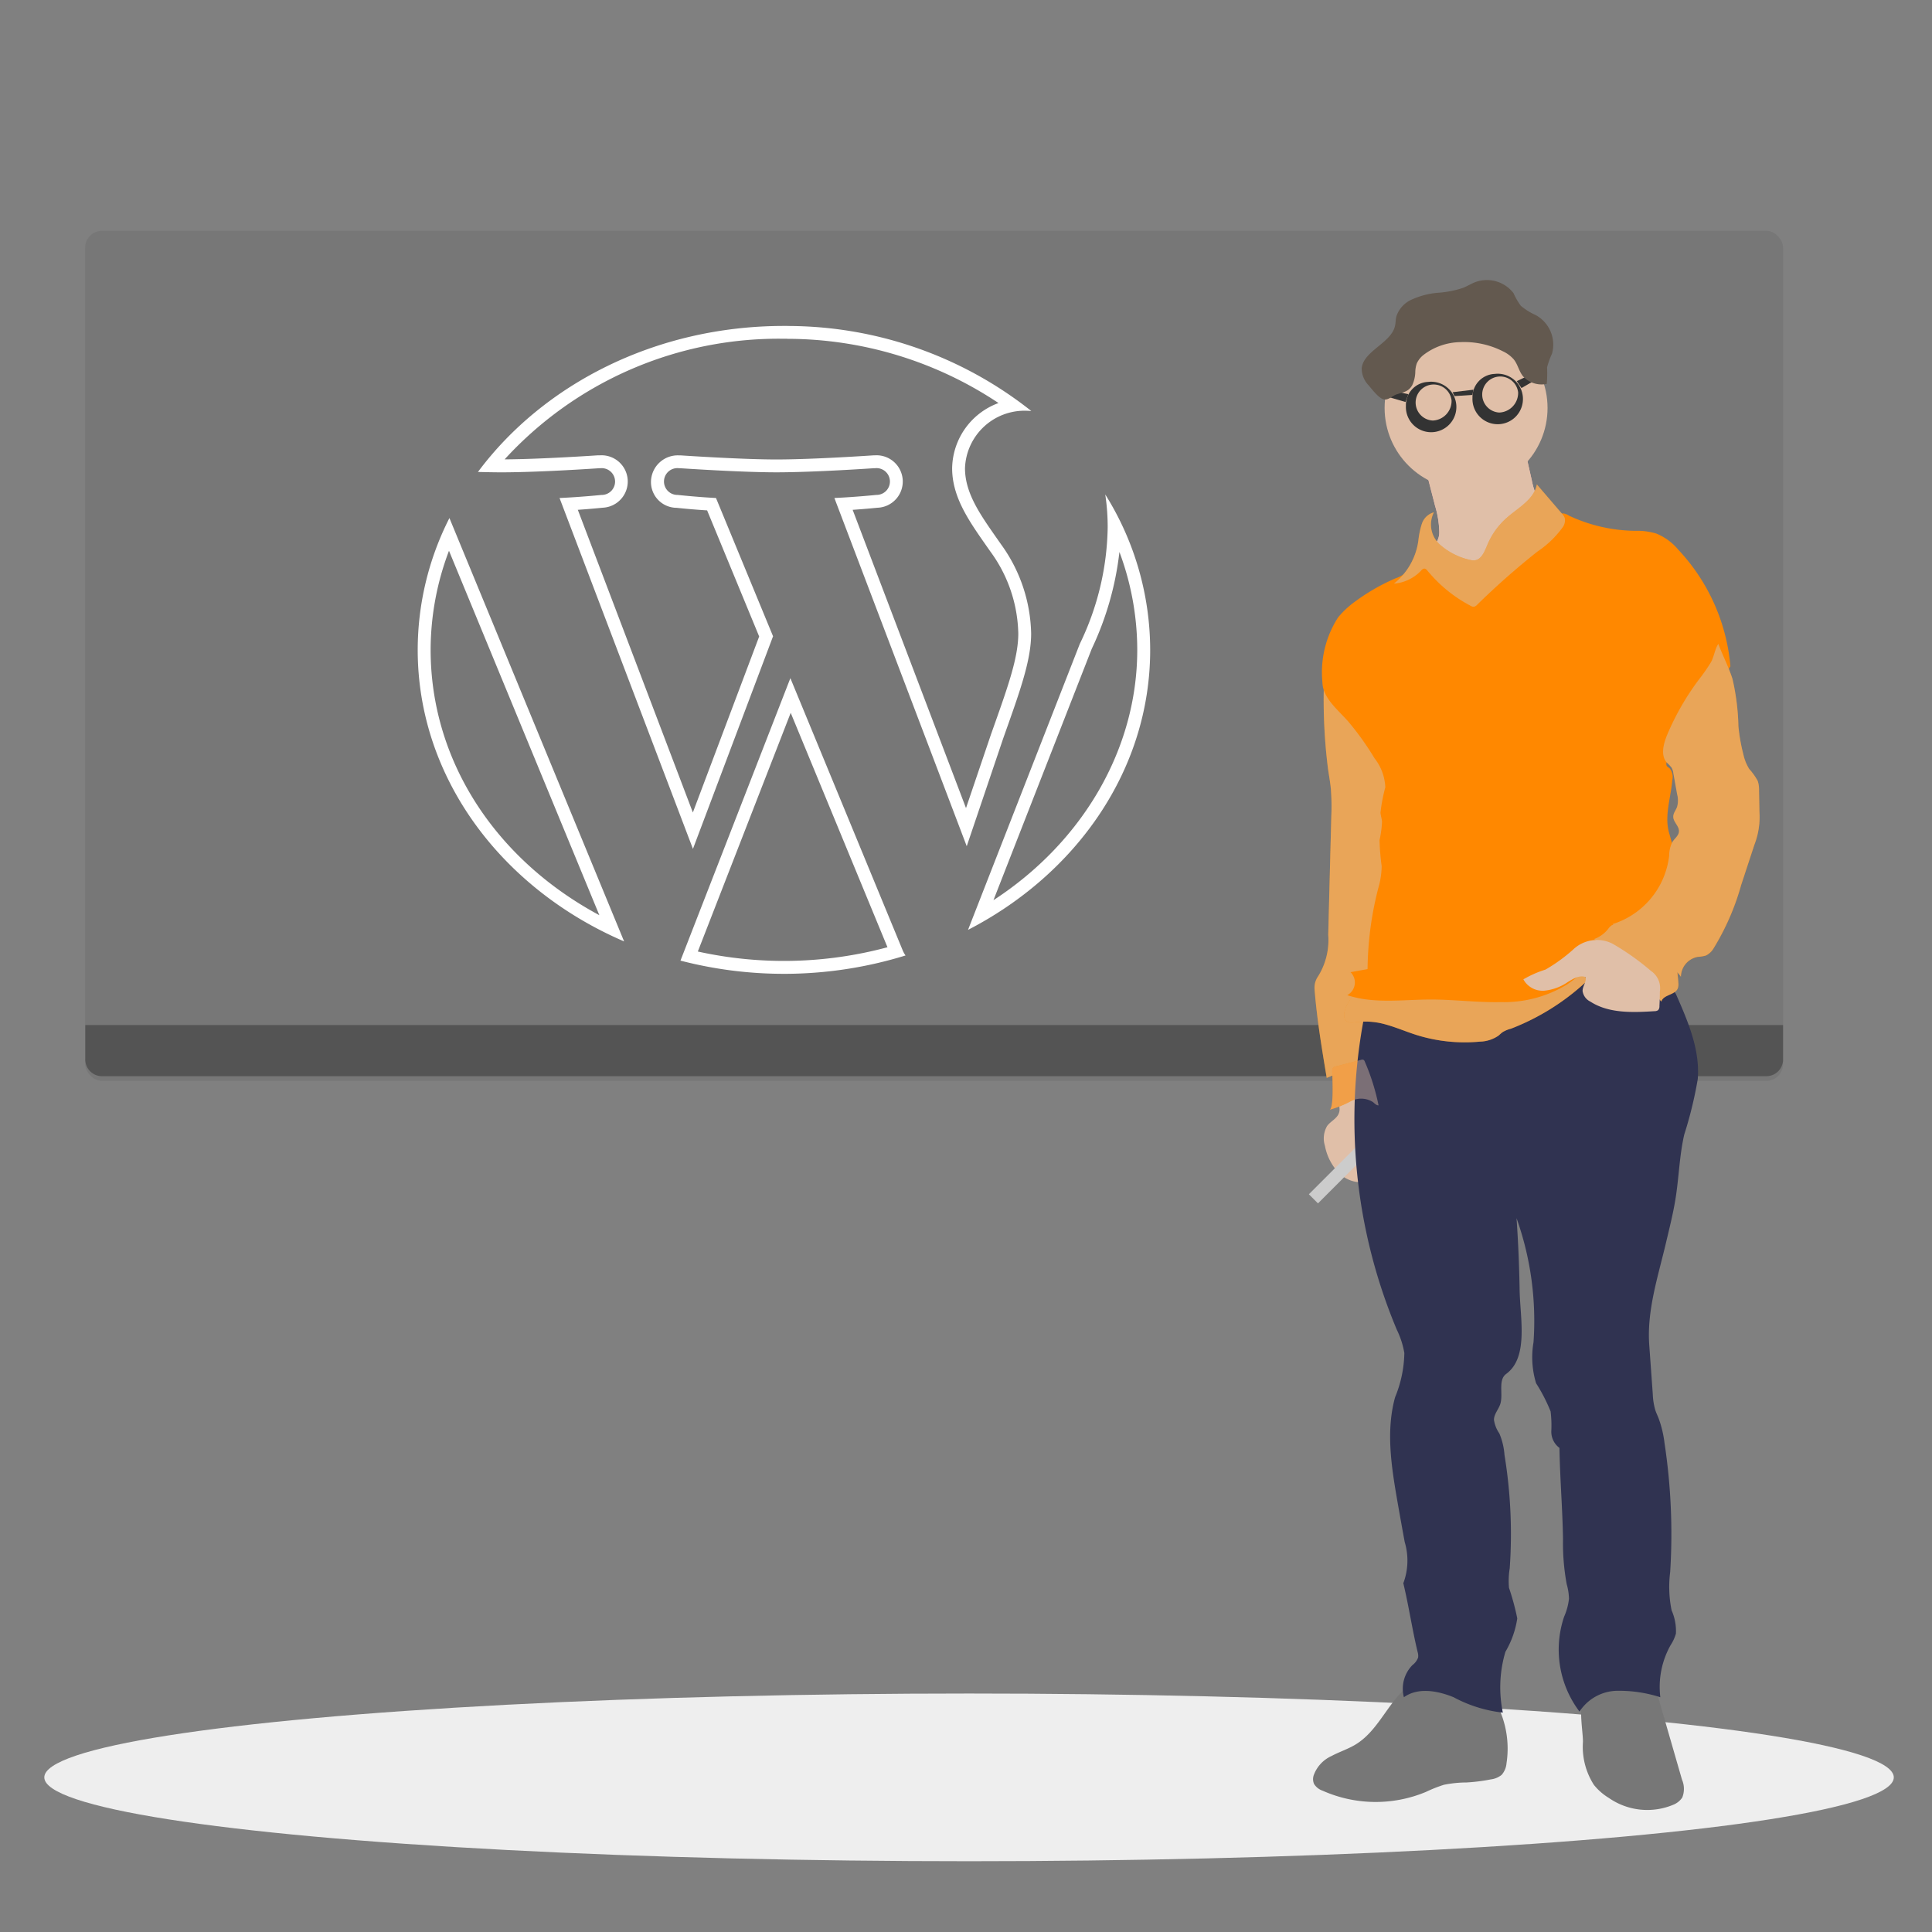
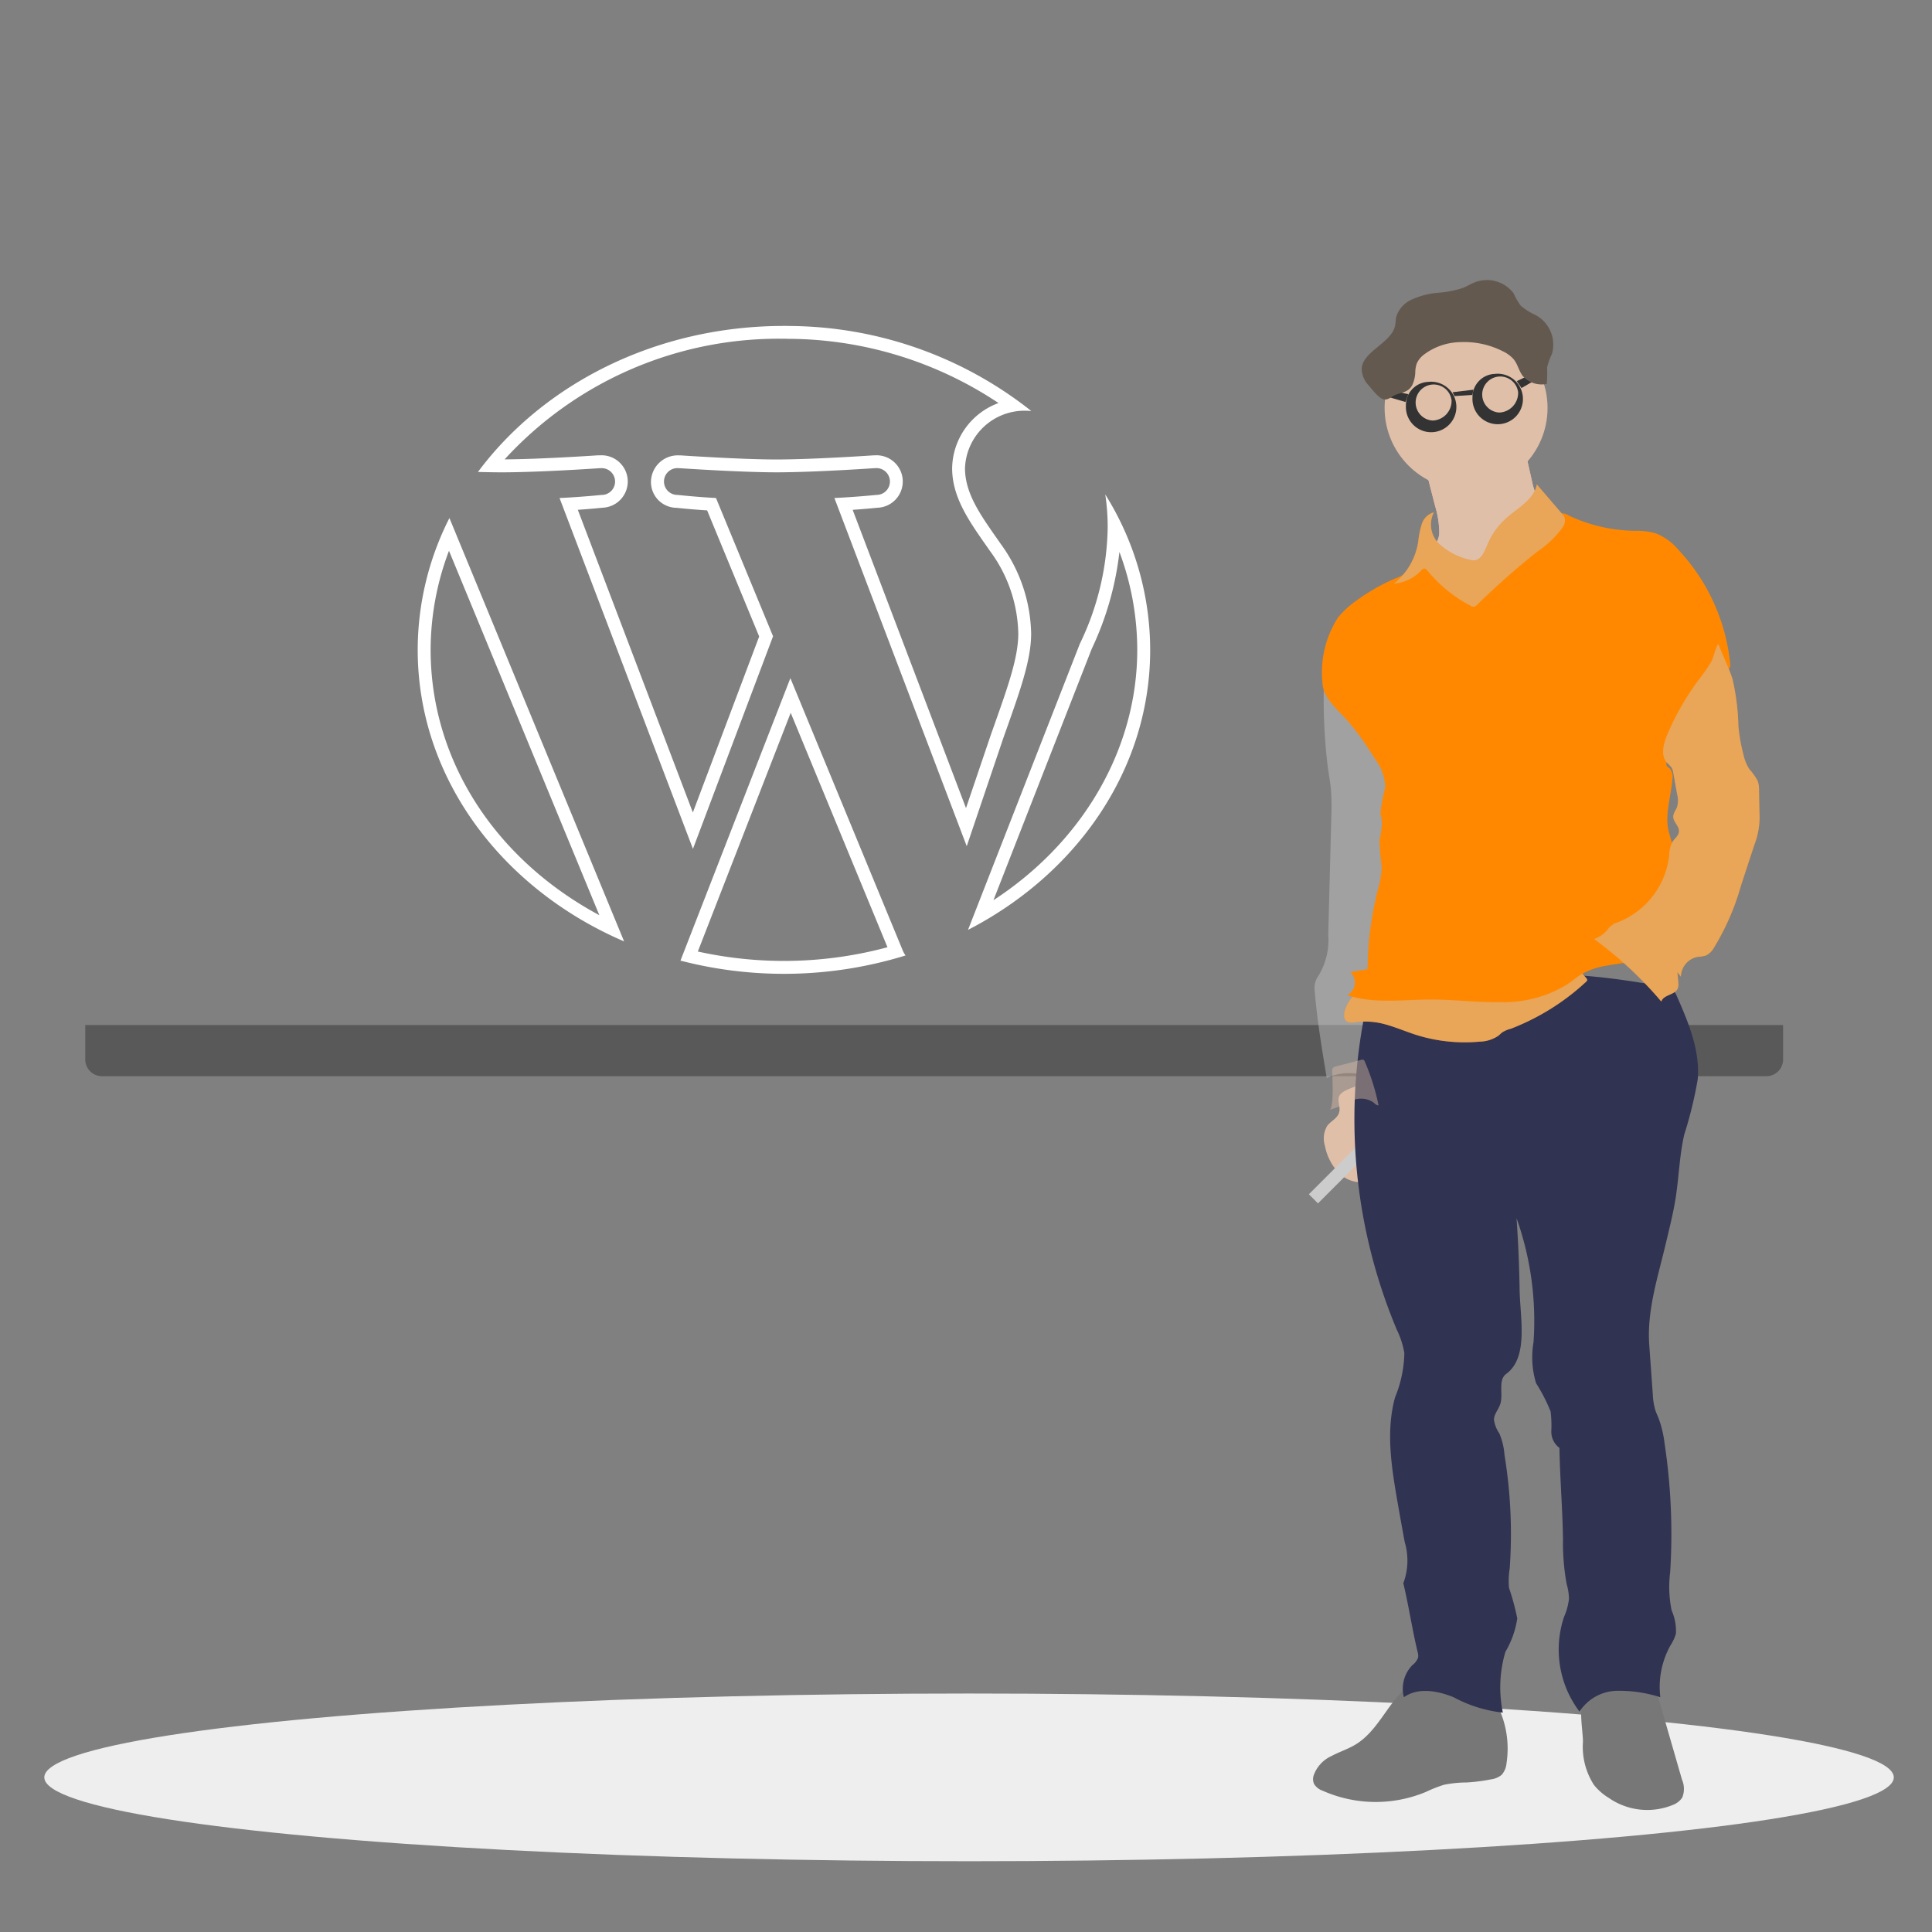
<svg xmlns="http://www.w3.org/2000/svg" viewBox="0 0 150 150">
  <rect x="0" y="0" width="150" height="150" fill="#808080" stroke="none" />
  <defs>
    <style>.af3fb1ef-ae84-4f1b-9883-0dfd3c9a305c,.ba98d891-45ad-47ad-a122-a64aaafa60b2,.f5456590-330d-45e8-96be-7f8c5ab0653e,.f6d9ad95-ed1c-4c99-9201-c749f3991a39,.ffaf9b64-9971-4475-8f35-fdf1f48b4487{isolation:isolate;}.bbf9f5d9-9594-43ca-8c3b-7b7c1e8267fe{fill:#eee;}.ba98d891-45ad-47ad-a122-a64aaafa60b2,.bbf9f5d9-9594-43ca-8c3b-7b7c1e8267fe,.f5456590-330d-45e8-96be-7f8c5ab0653e{mix-blend-mode:multiply;}.a68d7641-d8fb-4b11-8683-920c9801a782{fill:#777;}.a04a889d-631b-4f1b-bef6-0b66ff28ab05,.af3fb1ef-ae84-4f1b-9883-0dfd3c9a305c{fill:#333;}.af3fb1ef-ae84-4f1b-9883-0dfd3c9a305c{opacity:0.5;}.bd147aee-71ce-445b-b024-51cd5623616b{fill:#f80;}.ba98d891-45ad-47ad-a122-a64aaafa60b2{fill:#ccc;}.ba98d891-45ad-47ad-a122-a64aaafa60b2,.f5456590-330d-45e8-96be-7f8c5ab0653e{opacity:0.43;}.add91b03-4f3e-4f43-b347-3bbaaf68231a,.f5456590-330d-45e8-96be-7f8c5ab0653e,.f6d9ad95-ed1c-4c99-9201-c749f3991a39{fill:#e0bfa8;}.f7bf7866-a1f0-429c-8f68-c61728513d64{fill:none;stroke:#ccc;stroke-miterlimit:10;}.f8bff086-ec60-495c-bbb1-078a47365087{fill:#303351;}.aee838da-3be0-41db-afa5-86273e33608d{fill:#fbb3b2;}.b73711df-1e8e-4e84-8c65-91692fbc6ba5{fill:#63594f;}.b2beb950-d69a-4dfd-a55c-c4d34c96c870{fill:#fff;}</style>
  </defs>
  <title>strato-illu</title>
  <g class="ffaf9b64-9971-4475-8f35-fdf1f48b4487">
    <g id="b5057820-092f-4941-81da-989fad8321a8" data-name="Ebene 1">
      <ellipse class="bbf9f5d9-9594-43ca-8c3b-7b7c1e8267fe" cx="75.237" cy="137.995" rx="71.797" ry="6.51" />
-       <rect class="a68d7641-d8fb-4b11-8683-920c9801a782" x="6.616" y="17.919" width="131.821" height="66.001" rx="1.304" />
      <path class="af3fb1ef-ae84-4f1b-9883-0dfd3c9a305c" d="M6.616,79.582H138.438v2.674a1.3,1.3,0,0,1-1.3,1.3H7.92a1.3,1.3,0,0,1-1.3-1.3V79.582Z" />
-       <path class="bd147aee-71ce-445b-b024-51cd5623616b" d="M103.019,52.157a2.265,2.265,0,0,0-.239,1.259,42.785,42.785,0,0,0,.334,6.332c.074.5.167,1,.215,1.509a17.628,17.628,0,0,1,.034,2.119l-.239,9.2a5.322,5.322,0,0,1-.781,3.218,1.538,1.538,0,0,0-.28,1.02c.182,2.307.564,4.595.944,6.876a4.251,4.251,0,0,1,3.855.184,42.458,42.458,0,0,0,1.98-11.7,46.453,46.453,0,0,1,.272-5.856,37.266,37.266,0,0,0-.072-9.862,5.45,5.45,0,0,0-1.029-2.907,4.414,4.414,0,0,0-2.389-1.376A10.5,10.5,0,0,0,103.019,52.157Z" />
      <path class="ba98d891-45ad-47ad-a122-a64aaafa60b2" d="M103.019,52.157a2.265,2.265,0,0,0-.239,1.259,42.785,42.785,0,0,0,.334,6.332c.074.5.167,1,.215,1.509a17.628,17.628,0,0,1,.034,2.119l-.239,9.2a5.322,5.322,0,0,1-.781,3.218,1.538,1.538,0,0,0-.28,1.02c.182,2.307.564,4.595.944,6.876a4.251,4.251,0,0,1,3.855.184,42.458,42.458,0,0,0,1.98-11.7,46.453,46.453,0,0,1,.272-5.856,37.266,37.266,0,0,0-.072-9.862,5.45,5.45,0,0,0-1.029-2.907,4.414,4.414,0,0,0-2.389-1.376A10.5,10.5,0,0,0,103.019,52.157Z" />
      <path class="add91b03-4f3e-4f43-b347-3bbaaf68231a" d="M103.957,86.405c-.138.438-.64.641-.915,1.008a1.917,1.917,0,0,0-.172,1.558,4.125,4.125,0,0,0,1.049,2.066,2.479,2.479,0,0,0,2.15.731,1.792,1.792,0,0,0,1.459-1.608,3.039,3.039,0,0,0-.225-1.034l-1.628-4.71a.242.242,0,0,0-.115-.16.234.234,0,0,0-.179.031c-.385.181-1.156.372-1.381.771S104.12,85.973,103.957,86.405Z" />
      <line class="f7bf7866-a1f0-429c-8f68-c61728513d64" x1="105.718" y1="89.333" x2="101.974" y2="93.077" />
      <path class="a68d7641-d8fb-4b11-8683-920c9801a782" d="M105.3,135.41c-.6.377-1.29.59-1.911.922a2.612,2.612,0,0,0-1.4,1.519.953.953,0,0,0,.031.649,1.256,1.256,0,0,0,.669.53,10.142,10.142,0,0,0,8.027.091,10.582,10.582,0,0,1,1.385-.549,9.053,9.053,0,0,1,1.775-.182,13.621,13.621,0,0,0,1.866-.238,1.646,1.646,0,0,0,.845-.352,1.565,1.565,0,0,0,.38-.912,7.516,7.516,0,0,0-1.194-5.321,1.806,1.806,0,0,0-.521-.552,2,2,0,0,0-.829-.222c-1.194-.146-2.446-.414-3.652-.442a2.457,2.457,0,0,0-1.911.986C107.6,132.6,106.857,134.437,105.3,135.41Z" />
      <path class="a68d7641-d8fb-4b11-8683-920c9801a782" d="M122.9,135.233a5.464,5.464,0,0,0,.85,3.344,4.436,4.436,0,0,0,1.161,1.015,5.233,5.233,0,0,0,5.069.5,1.511,1.511,0,0,0,.63-.531,1.808,1.808,0,0,0-.021-1.392l-2.289-7.93c-1.478.227-3.652.387-4.965,1.137C122.382,131.915,122.9,134.187,122.9,135.233Z" />
-       <path class="bd147aee-71ce-445b-b024-51cd5623616b" d="M103.2,86.169a7.714,7.714,0,0,0,1.672-.671,1.726,1.726,0,0,1,1.722.064c.134.11.263.261.437.258a17.027,17.027,0,0,0-1.07-3.4.261.261,0,0,0-.093-.131.265.265,0,0,0-.2,0l-1.607.42c-.595.155-.664.108-.619.693C103.446,83.661,103.58,86.169,103.2,86.169Z" />
      <path class="f8bff086-ec60-495c-bbb1-078a47365087" d="M105.937,78.824a42.183,42.183,0,0,0,2.513,24.42,6.636,6.636,0,0,1,.583,1.806,9.421,9.421,0,0,1-.717,3.427c-.716,2.575-.3,5.317.155,7.951q.288,1.649.59,3.294a5.028,5.028,0,0,1-.107,3.2c.427,1.782.681,3.547,1.108,5.329a1.027,1.027,0,0,1,.041.437,1.289,1.289,0,0,1-.437.585,2.612,2.612,0,0,0-.667,2.5c1.092-.784,2.613-.509,3.86,0a10.473,10.473,0,0,0,3.822,1.194,9.67,9.67,0,0,1,.2-4.724,7.154,7.154,0,0,0,.919-2.592,19.231,19.231,0,0,0-.642-2.374,6.037,6.037,0,0,1,.057-1.519,37.976,37.976,0,0,0-.406-8.794,5.238,5.238,0,0,0-.4-1.672,2.463,2.463,0,0,1-.418-1.058c0-.447.361-.81.494-1.235.239-.784-.2-1.849.461-2.334,1.744-1.28,1.075-4.337,1.037-6.5q-.045-2.8-.239-5.589a23.789,23.789,0,0,1,1.318,9.635,6.9,6.9,0,0,0,.2,3.184,13.237,13.237,0,0,1,1.127,2.19,9.024,9.024,0,0,1,.055,1.517,1.565,1.565,0,0,0,.633,1.314c.034,2.3.239,4.765.275,7.067a17.442,17.442,0,0,0,.287,3.511,4.475,4.475,0,0,1,.176,1.132,4.711,4.711,0,0,1-.377,1.393,7.985,7.985,0,0,0,1.194,7.368,3.56,3.56,0,0,1,2.886-1.614,10.467,10.467,0,0,1,3.389.5,6.635,6.635,0,0,1,.793-4.036,3.356,3.356,0,0,0,.418-.9,3.973,3.973,0,0,0-.335-1.811,9.106,9.106,0,0,1-.11-2.983,47.172,47.172,0,0,0-.441-10.012,8.478,8.478,0,0,0-.457-1.911c-.086-.22-.191-.43-.262-.652a5.12,5.12,0,0,1-.191-1.223l-.275-3.822c-.194-2.677.685-5.321,1.3-7.934.275-1.17.573-2.338.757-3.528.251-1.619.292-3.274.66-4.872a31.476,31.476,0,0,0,1.048-4.3c.191-2.276-.755-4.476-1.672-6.563-.382-.86-1.827-.774-2.756-.927-6.59-1.082-13.531-1.089-19.746,1.35A4.927,4.927,0,0,0,105.937,78.824Z" />
      <path class="aee838da-3be0-41db-afa5-86273e33608d" d="M110.688,36.432l.731,2.842a7.6,7.6,0,0,1,.327,2.009,1.473,1.473,0,0,1-.16.716,1.7,1.7,0,0,1-.454.463c-.5.38-.845,1.266-1.416,1.529.294.511.7.179,1.23.435a13.314,13.314,0,0,0,2.8,1.33,6.246,6.246,0,0,0,2.906-.239,10.036,10.036,0,0,0,3.765-1.75,3.614,3.614,0,0,0,1.693-3.053c-1.194.141-2.257-1.065-2.785-2.15a5.805,5.805,0,0,1-.4-1.287l-.64-2.816a13.864,13.864,0,0,0-1.933.912,6.979,6.979,0,0,1-2.195.318,23.686,23.686,0,0,0-3.907.506c-.177.036-.4.149-.356.321" />
      <path class="f6d9ad95-ed1c-4c99-9201-c749f3991a39" d="M110.688,36.432l.731,2.842a7.6,7.6,0,0,1,.327,2.009,1.473,1.473,0,0,1-.16.716,1.7,1.7,0,0,1-.454.463c-.5.38-.845,1.266-1.416,1.529.294.511.7.179,1.23.435a13.314,13.314,0,0,0,2.8,1.33,6.246,6.246,0,0,0,2.906-.239,10.036,10.036,0,0,0,3.765-1.75,3.614,3.614,0,0,0,1.693-3.053c-1.194.141-2.257-1.065-2.785-2.15a5.805,5.805,0,0,1-.4-1.287l-.64-2.816a13.864,13.864,0,0,0-1.933.912,6.979,6.979,0,0,1-2.195.318,23.686,23.686,0,0,0-3.907.506c-.177.036-.4.149-.356.321" />
      <circle class="add91b03-4f3e-4f43-b347-3bbaaf68231a" cx="113.826" cy="31.674" r="6.325" />
      <path class="bd147aee-71ce-445b-b024-51cd5623616b" d="M115.568,42.1A5.723,5.723,0,0,1,117,40.189c.891-.781,2.109-1.414,2.319-2.58l1.93,2.248a1.041,1.041,0,0,1,.239.367.926.926,0,0,1-.182.743,7.721,7.721,0,0,1-1.942,1.858,59.123,59.123,0,0,0-4.679,4.128.479.479,0,0,1-.251.153.46.46,0,0,1-.26-.074,10.884,10.884,0,0,1-3.337-2.714c-.069-.083-.155-.179-.267-.172a.348.348,0,0,0-.179.093,3.24,3.24,0,0,1-2.169,1.073,5.134,5.134,0,0,0,1.9-3.344,6.321,6.321,0,0,1,.273-1.306,1.362,1.362,0,0,1,.931-.884,2.1,2.1,0,0,0,.535,2.565,5.28,5.28,0,0,0,2.37,1.149C115.04,43.645,115.279,42.725,115.568,42.1Z" />
      <path class="bd147aee-71ce-445b-b024-51cd5623616b" d="M107.339,79.474c.9.222,1.753.6,2.628.879a12.552,12.552,0,0,0,4.932.518,2.659,2.659,0,0,0,1.433-.456c.112-.091.215-.2.334-.282a2.347,2.347,0,0,1,.643-.265,18.2,18.2,0,0,0,5.8-3.611c.057-.048.122-.108.117-.184a.239.239,0,0,0-.072-.136l-.936-1.075a38.724,38.724,0,0,1-7.462.2,10.9,10.9,0,0,0-1.533.041c-.492.057-.977.181-1.462.286-1.841.4-3.724.555-5.589.817a.866.866,0,0,0-.37.115.815.815,0,0,0-.2.22l-.655.919a2.891,2.891,0,0,0-.549,1.054c-.153.716.167.955.776.862A5.666,5.666,0,0,1,107.339,79.474Z" />
      <path class="ba98d891-45ad-47ad-a122-a64aaafa60b2" d="M107.339,79.474c.9.222,1.753.6,2.628.879a12.552,12.552,0,0,0,4.932.518,2.659,2.659,0,0,0,1.433-.456c.112-.091.215-.2.334-.282a2.347,2.347,0,0,1,.643-.265,18.2,18.2,0,0,0,5.8-3.611c.057-.048.122-.108.117-.184a.239.239,0,0,0-.072-.136l-.936-1.075a38.724,38.724,0,0,1-7.462.2,10.9,10.9,0,0,0-1.533.041c-.492.057-.977.181-1.462.286-1.841.4-3.724.555-5.589.817a.866.866,0,0,0-.37.115.815.815,0,0,0-.2.22l-.655.919a2.891,2.891,0,0,0-.549,1.054c-.153.716.167.955.776.862A5.666,5.666,0,0,1,107.339,79.474Z" />
      <path class="bd147aee-71ce-445b-b024-51cd5623616b" d="M114.66,45.859a11.617,11.617,0,0,0-2.463-1.923A3.491,3.491,0,0,0,111,43.458a1.492,1.492,0,0,0-1.223.3c-.212.189-.346.452-.551.65a2.737,2.737,0,0,1-.875.494,15.527,15.527,0,0,0-3.071,1.751,7.08,7.08,0,0,0-1.393,1.285,7.858,7.858,0,0,0-1.215,5.028c.021,1.223,1.194,2.13,2,3.045a22.391,22.391,0,0,1,2.049,2.866,3.9,3.9,0,0,1,.834,2.253,12.817,12.817,0,0,0-.375,1.97c.022.239.1.459.119.69a7.755,7.755,0,0,1-.193,1.434,18.318,18.318,0,0,0,.167,2.027,6.445,6.445,0,0,1-.177,1.383,25.862,25.862,0,0,0-.917,6.607l-1.323.239a1.118,1.118,0,0,1-.256,1.784c2.067.69,4.3.341,6.49.339,1.813,0,3.618.239,5.429.2a9.378,9.378,0,0,0,5.171-1.385c.406-.277.779-.6,1.206-.843a5.93,5.93,0,0,1,1.827-.6,18.1,18.1,0,0,1,3.583-.32,2.755,2.755,0,0,0,1.7-.33,2.422,2.422,0,0,0,.716-1.743c.07-.679.113-1.36.125-2.04a8.765,8.765,0,0,0-.084-1.586,10.532,10.532,0,0,0-.279-1.137l-.9-3.172c-.373-1.309.146-2.744.256-4.1a1.029,1.029,0,0,0-.215-.9c-.089-.074-.211-.124-.239-.239a.411.411,0,0,1,.057-.32,17.726,17.726,0,0,1,1.849-2.661,54.364,54.364,0,0,0,3.057-4.7,15.116,15.116,0,0,0-4.046-9.047,4.376,4.376,0,0,0-1.693-1.249,5.011,5.011,0,0,0-1.348-.218,12.4,12.4,0,0,1-5.452-1.18,1.045,1.045,0,0,0-.39-.165c-.36-.04-.623.316-.857.6a10.3,10.3,0,0,1-2.267,1.655A16.052,16.052,0,0,0,114.66,45.859Z" />
      <path class="bd147aee-71ce-445b-b024-51cd5623616b" d="M134.51,52.716a17.921,17.921,0,0,1,.459,3.671,14.276,14.276,0,0,0,.389,2.2,3.517,3.517,0,0,0,.454,1.12,4.908,4.908,0,0,1,.659.927,2.212,2.212,0,0,1,.1.745l.029,1.648a5.938,5.938,0,0,1-.389,2.565l-1.03,3.132a19.19,19.19,0,0,1-2.13,4.894,1.421,1.421,0,0,1-.614.575,2.944,2.944,0,0,1-.619.1,1.59,1.59,0,0,0-1.311,1.545,3.622,3.622,0,0,0-.881-.9l-2.095-1.672A8.954,8.954,0,0,0,125.2,71.75a6.329,6.329,0,0,0,4.4-5.317,2.384,2.384,0,0,1,.239-1.046c.174-.282.5-.5.521-.829.028-.418-.445-.733-.445-1.151,0-.277.206-.506.3-.767a1.919,1.919,0,0,0,0-.981l-.289-1.606a1.219,1.219,0,0,0-.143-.458,2.968,2.968,0,0,0-.358-.377c-.5-.557-.277-1.434,0-2.119a20.239,20.239,0,0,1,2.441-4.283,14.535,14.535,0,0,0,.972-1.39c.253-.439.31-1.048.578-1.433C133.751,50.9,134.217,51.787,134.51,52.716Z" />
      <path class="bd147aee-71ce-445b-b024-51cd5623616b" d="M125.121,71.848a1.174,1.174,0,0,0-.272.286,2.407,2.407,0,0,1-1.082.772c.239.172.456.341.681.516a29.814,29.814,0,0,1,4.538,4.34c.15-.538,1.051-.5,1.271-1.013a.993.993,0,0,0,.047-.459,13.857,13.857,0,0,0-.344-2.388,2.7,2.7,0,0,0-.477-1.118,2.864,2.864,0,0,0-1.352-.764C127.379,71.757,125.886,71.387,125.121,71.848Z" />
      <path class="a04a889d-631b-4f1b-bef6-0b66ff28ab05" d="M116.048,29.03a1.8,1.8,0,0,0-1.725,1.856,1.96,1.96,0,1,0,1.725-1.856Zm.36,3a1.4,1.4,0,1,1,1.46-1.57,1.529,1.529,0,0,1-1.46,1.57Z" />
      <path class="a04a889d-631b-4f1b-bef6-0b66ff28ab05" d="M110.879,29.651a1.8,1.8,0,0,0-1.724,1.853,1.96,1.96,0,1,0,1.724-1.853Zm.361,3a1.4,1.4,0,1,1,1.459-1.569,1.524,1.524,0,0,1-1.459,1.569Z" />
      <polygon class="a04a889d-631b-4f1b-bef6-0b66ff28ab05" points="107.041 30.112 109.346 30.604 109.119 31.21 106.945 30.573 107.041 30.112" />
      <polygon class="a04a889d-631b-4f1b-bef6-0b66ff28ab05" points="119.888 28.569 117.763 29.593 118.128 30.128 120.089 28.994 119.888 28.569" />
      <polygon class="a04a889d-631b-4f1b-bef6-0b66ff28ab05" points="112.78 30.451 114.397 30.257 114.314 30.659 112.926 30.752 112.78 30.451" />
      <path class="b73711df-1e8e-4e84-8c65-91692fbc6ba5" d="M109.644,29.909a2.566,2.566,0,0,0,.239-1.044,2.245,2.245,0,0,1,.11-.635,1.771,1.771,0,0,1,.521-.667,4.823,4.823,0,0,1,2.866-1,6.64,6.64,0,0,1,3.315.717,2.582,2.582,0,0,1,.824.611c.334.409.406.937.743,1.34a1.952,1.952,0,0,0,1.829.574,9.584,9.584,0,0,0,.024-1.281,6.143,6.143,0,0,1,.38-1.06,2.607,2.607,0,0,0-1.283-3.01,4.929,4.929,0,0,1-1.141-.716,5.426,5.426,0,0,1-.562-.979,2.607,2.607,0,0,0-2.959-.858c-.33.124-.621.313-.955.447a7.9,7.9,0,0,1-2.011.387,6.152,6.152,0,0,0-1.949.511,2.181,2.181,0,0,0-1.221,1.318c-.064.258-.05.526-.115.781-.329,1.3-2.457,1.928-2.577,3.251a1.9,1.9,0,0,0,.542,1.326c.225.265.762.974,1.142,1.077s.669-.258,1.032-.382C109.011,30.437,109.358,30.4,109.644,29.909Z" />
      <path class="ba98d891-45ad-47ad-a122-a64aaafa60b2" d="M136.6,63.027l-.029-1.648a2.212,2.212,0,0,0-.1-.745,4.908,4.908,0,0,0-.659-.927,3.517,3.517,0,0,1-.454-1.12,14.276,14.276,0,0,1-.389-2.2,17.921,17.921,0,0,0-.459-3.671c-.293-.929-.759-1.82-1.1-2.723-.268.385-.325.994-.578,1.433a14.535,14.535,0,0,1-.972,1.39,20.239,20.239,0,0,0-2.441,4.283c-.277.685-.5,1.562,0,2.118a3.045,3.045,0,0,1,.358.378,1.219,1.219,0,0,1,.143.458l.289,1.606a1.919,1.919,0,0,1,0,.981c-.09.26-.3.49-.3.767,0,.418.473.733.444,1.151-.023.332-.346.547-.52.829a2.384,2.384,0,0,0-.239,1.046,6.329,6.329,0,0,1-4.4,5.317c.026.01.049.024.074.035a1.218,1.218,0,0,0-.148.063,1.174,1.174,0,0,0-.272.286,2.407,2.407,0,0,1-1.082.772c.239.172.456.341.681.516a29.814,29.814,0,0,1,4.538,4.34c.15-.538,1.051-.5,1.271-1.013a.993.993,0,0,0,.047-.459c-.015-.267-.049-.532-.08-.8a3.672,3.672,0,0,1,.281.342,1.59,1.59,0,0,1,1.311-1.545,2.944,2.944,0,0,0,.619-.1,1.421,1.421,0,0,0,.614-.575,19.19,19.19,0,0,0,2.13-4.894l1.03-3.132A5.938,5.938,0,0,0,136.6,63.027Z" />
-       <path class="add91b03-4f3e-4f43-b347-3bbaaf68231a" d="M122.136,73.725a12.6,12.6,0,0,1-2.15,1.557,8.112,8.112,0,0,0-1.712.755,1.7,1.7,0,0,0,1.624.879,3.856,3.856,0,0,0,1.817-.666c.428-.263.93-.569,1.395-.385.072.363-.239.7-.239,1.073a1.081,1.081,0,0,0,.607.828c1.433.925,3.277.848,4.985.741a.458.458,0,0,0,.275-.081.437.437,0,0,0,.1-.316c.022-.377.031-.752.034-1.129a1.621,1.621,0,0,0-.693-1.6,19.486,19.486,0,0,0-2.986-2.114A2.674,2.674,0,0,0,122.136,73.725Z" />
      <path class="ba98d891-45ad-47ad-a122-a64aaafa60b2" d="M115.568,42.1A5.723,5.723,0,0,1,117,40.189c.891-.781,2.109-1.414,2.319-2.58l1.93,2.248a1.041,1.041,0,0,1,.239.367.926.926,0,0,1-.182.743,7.721,7.721,0,0,1-1.942,1.858,59.123,59.123,0,0,0-4.679,4.128.479.479,0,0,1-.251.153.46.46,0,0,1-.26-.074,10.884,10.884,0,0,1-3.337-2.714c-.069-.083-.155-.179-.267-.172a.348.348,0,0,0-.179.093,3.24,3.24,0,0,1-2.169,1.073,5.134,5.134,0,0,0,1.9-3.344,6.321,6.321,0,0,1,.273-1.306,1.362,1.362,0,0,1,.931-.884,2.1,2.1,0,0,0,.535,2.565,5.28,5.28,0,0,0,2.37,1.149C115.04,43.645,115.279,42.725,115.568,42.1Z" />
      <path class="f5456590-330d-45e8-96be-7f8c5ab0653e" d="M103.2,86.169a7.714,7.714,0,0,0,1.672-.671,1.726,1.726,0,0,1,1.722.064c.134.11.263.261.437.258a17.027,17.027,0,0,0-1.07-3.4.261.261,0,0,0-.093-.131.265.265,0,0,0-.2,0l-1.607.42c-.595.155-.664.108-.619.693C103.446,83.661,103.58,86.169,103.2,86.169Z" />
      <path class="b2beb950-d69a-4dfd-a55c-c4d34c96c870" d="M61.124,26.306h0a29.6,29.6,0,0,1,16.4,4.986,5.482,5.482,0,0,0-3.6,5.061c0,2.228,1.283,4.059,2.641,6l.31.443a11.134,11.134,0,0,1,2.185,6.393c0,1.849-.791,4.08-1.885,7.168L76.946,57,75,62.741,66.2,39.583c1.089-.076,1.893-.159,1.94-.163a2.037,2.037,0,1,0-.2-4.069c-.046,0-.093,0-.158.005-.045,0-4.6.317-7.508.317-2.728,0-7.375-.314-7.438-.318-.046,0-.092,0-.137,0a2.08,2.08,0,0,0-2.157,2.016,2,2,0,0,0,1.98,2.055c.18.019,1.189.127,2.379.2l4.041,9.791L53.793,63.082l-8.931-23.5c1.089-.076,1.893-.159,1.94-.164a2.036,2.036,0,1,0-.2-4.068c-.046,0-.093,0-.158,0-.045,0-4.356.3-7.266.316a28.826,28.826,0,0,1,21.692-9.365h.252M34.859,42.761,46.534,71.056c-8.144-4.376-13.1-12.074-13.1-20.6a21.728,21.728,0,0,1,1.428-7.7M61.124,25.306h-.26c-9.933,0-18.672,4.508-23.756,11.336.667.018,1.3.03,1.829.03,2.974,0,7.578-.319,7.578-.319.03,0,.06,0,.089,0a1.04,1.04,0,1,1,.094,2.074s-1.541.16-3.255.239L53.8,65.907,60.02,49.4,55.589,38.665c-1.531-.08-2.981-.24-2.981-.24a1.04,1.04,0,1,1,.094-2.074l.085,0s4.7.32,7.49.32c2.973,0,7.577-.32,7.577-.32l.089,0a1.04,1.04,0,1,1,.094,2.074s-1.544.16-3.255.24L75.057,65.7l2.836-8.383c1.23-3.478,2.165-5.977,2.165-8.13a12.192,12.192,0,0,0-2.345-6.936c-1.441-2.072-2.791-3.826-2.791-5.9A4.626,4.626,0,0,1,79.7,31.89c.126,0,.245.013.369.02a30.472,30.472,0,0,0-18.941-6.6ZM34.893,40.221a22.618,22.618,0,0,0-2.462,10.235c0,9.956,6.54,18.558,16.025,22.635L34.893,40.221Z" />
      <path class="b2beb950-d69a-4dfd-a55c-c4d34c96c870" d="M86.912,42.854a21.767,21.767,0,0,1,1.384,7.6c0,7.677-4.215,14.912-11.165,19.437l7.633-19.52a23.806,23.806,0,0,0,2.148-7.519M61.39,55.344l7.513,18.2a30.965,30.965,0,0,1-14.724.332L61.39,55.344M85.812,38.39A16.966,16.966,0,0,1,86,40.976a21.389,21.389,0,0,1-2.162,9.008L75.157,72.195C83.61,67.835,89.3,59.735,89.3,50.456A22.781,22.781,0,0,0,85.812,38.39ZM61.363,52.656,52.832,74.582a31.963,31.963,0,0,0,17.474-.4,2.044,2.044,0,0,1-.2-.347l-8.74-21.179Z" />
    </g>
  </g>
</svg>